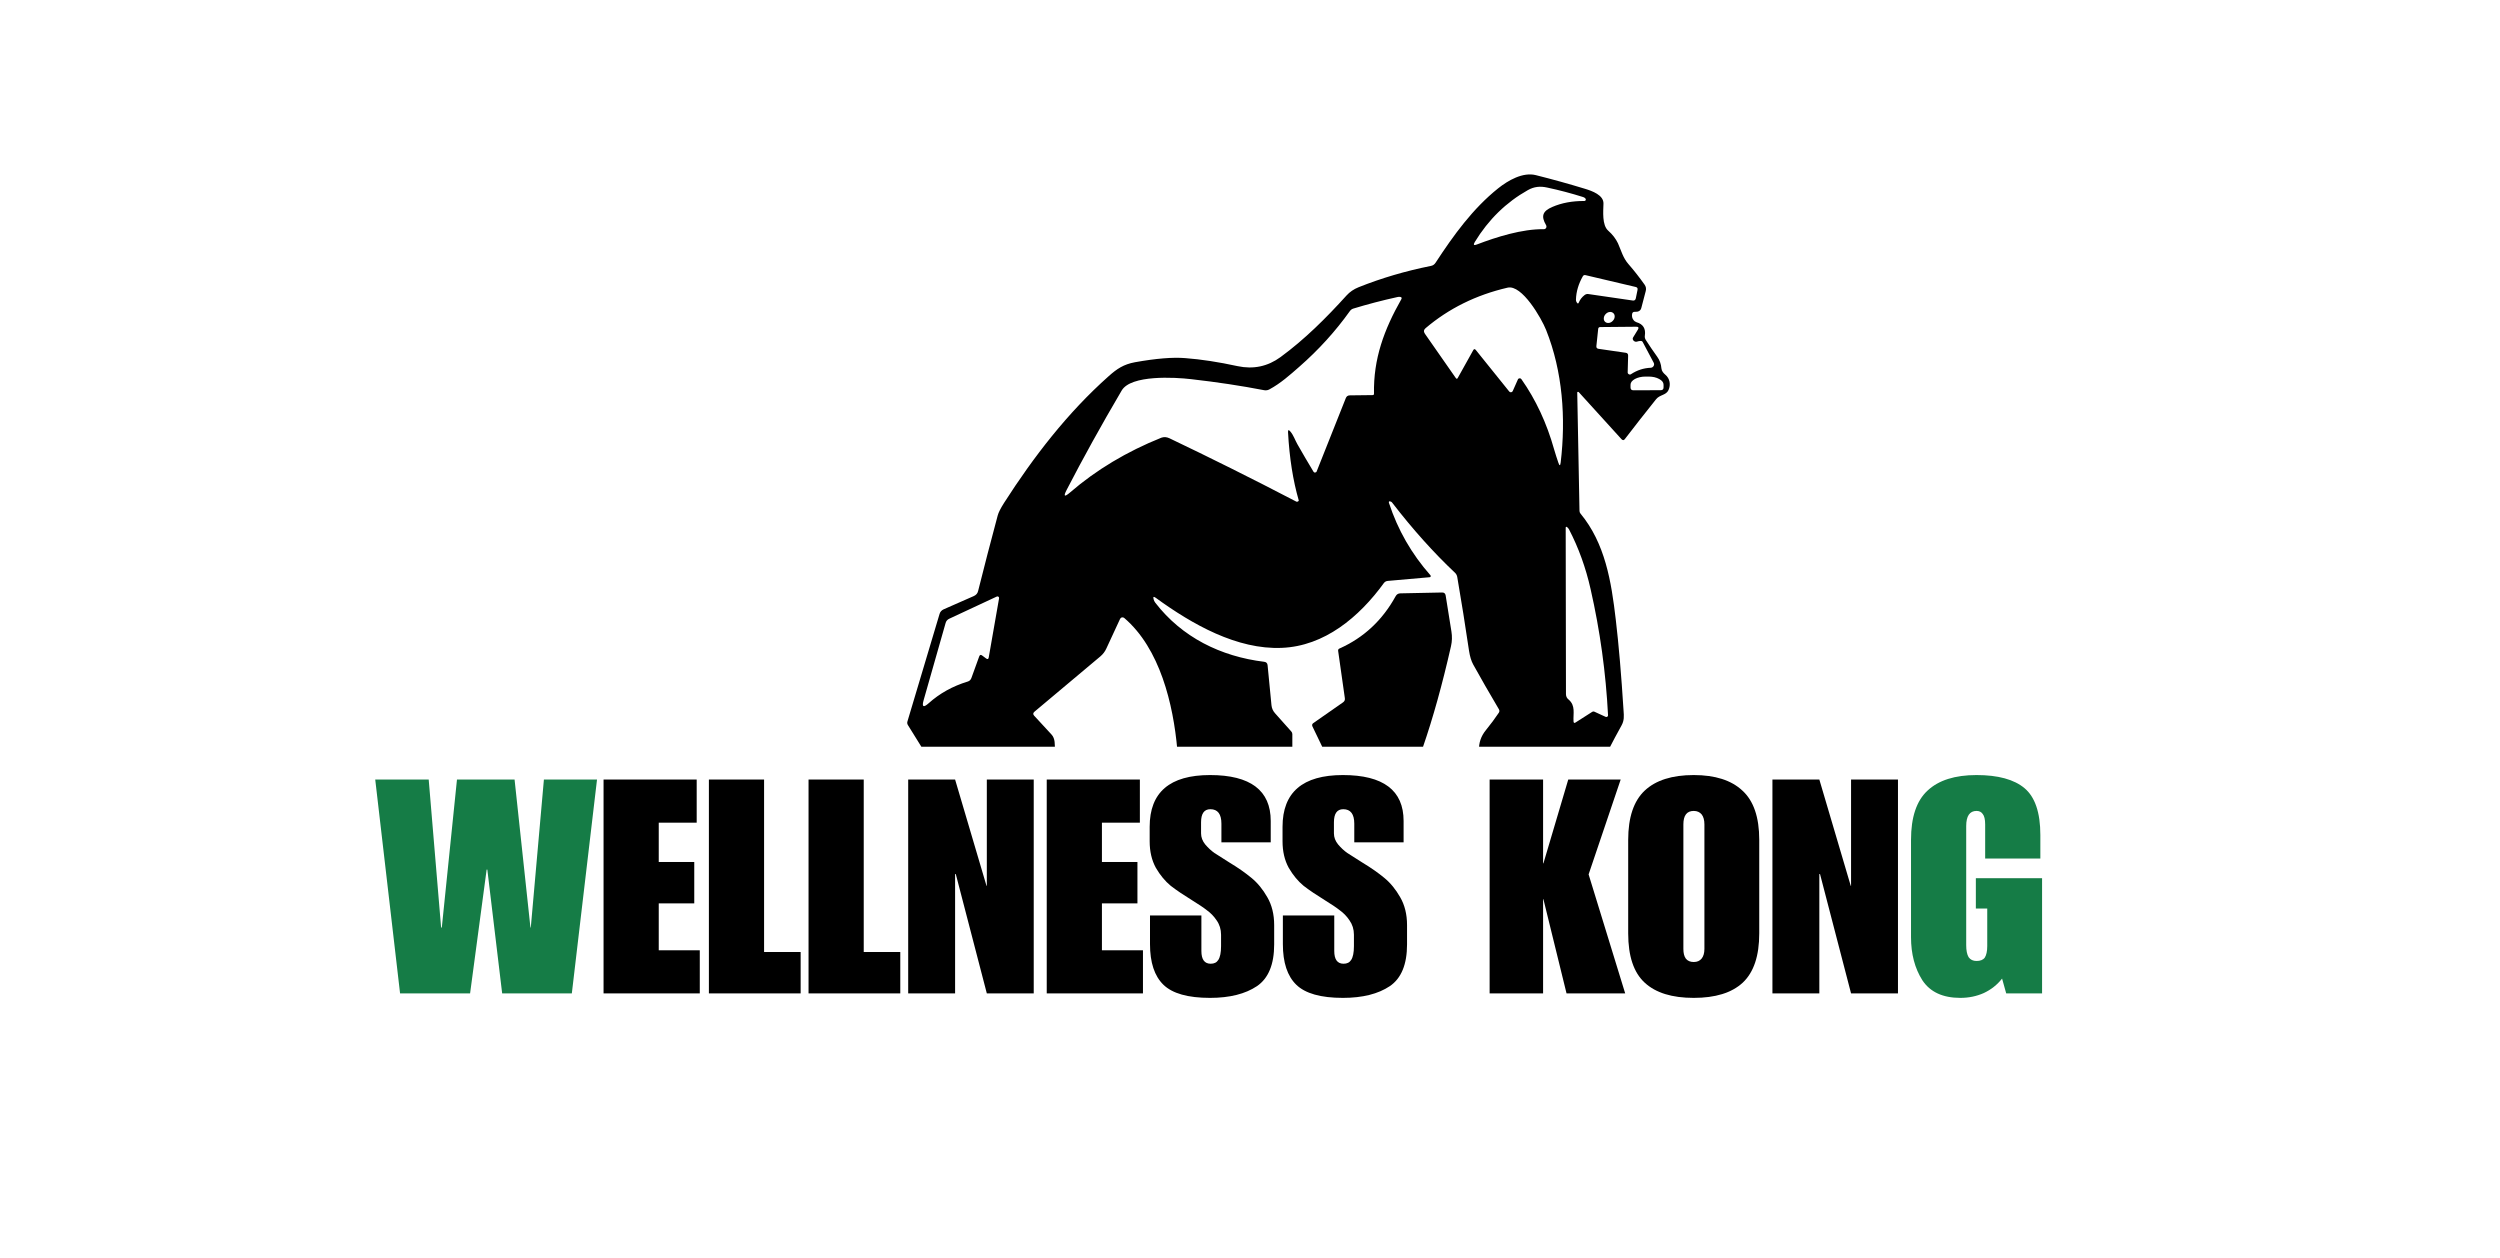
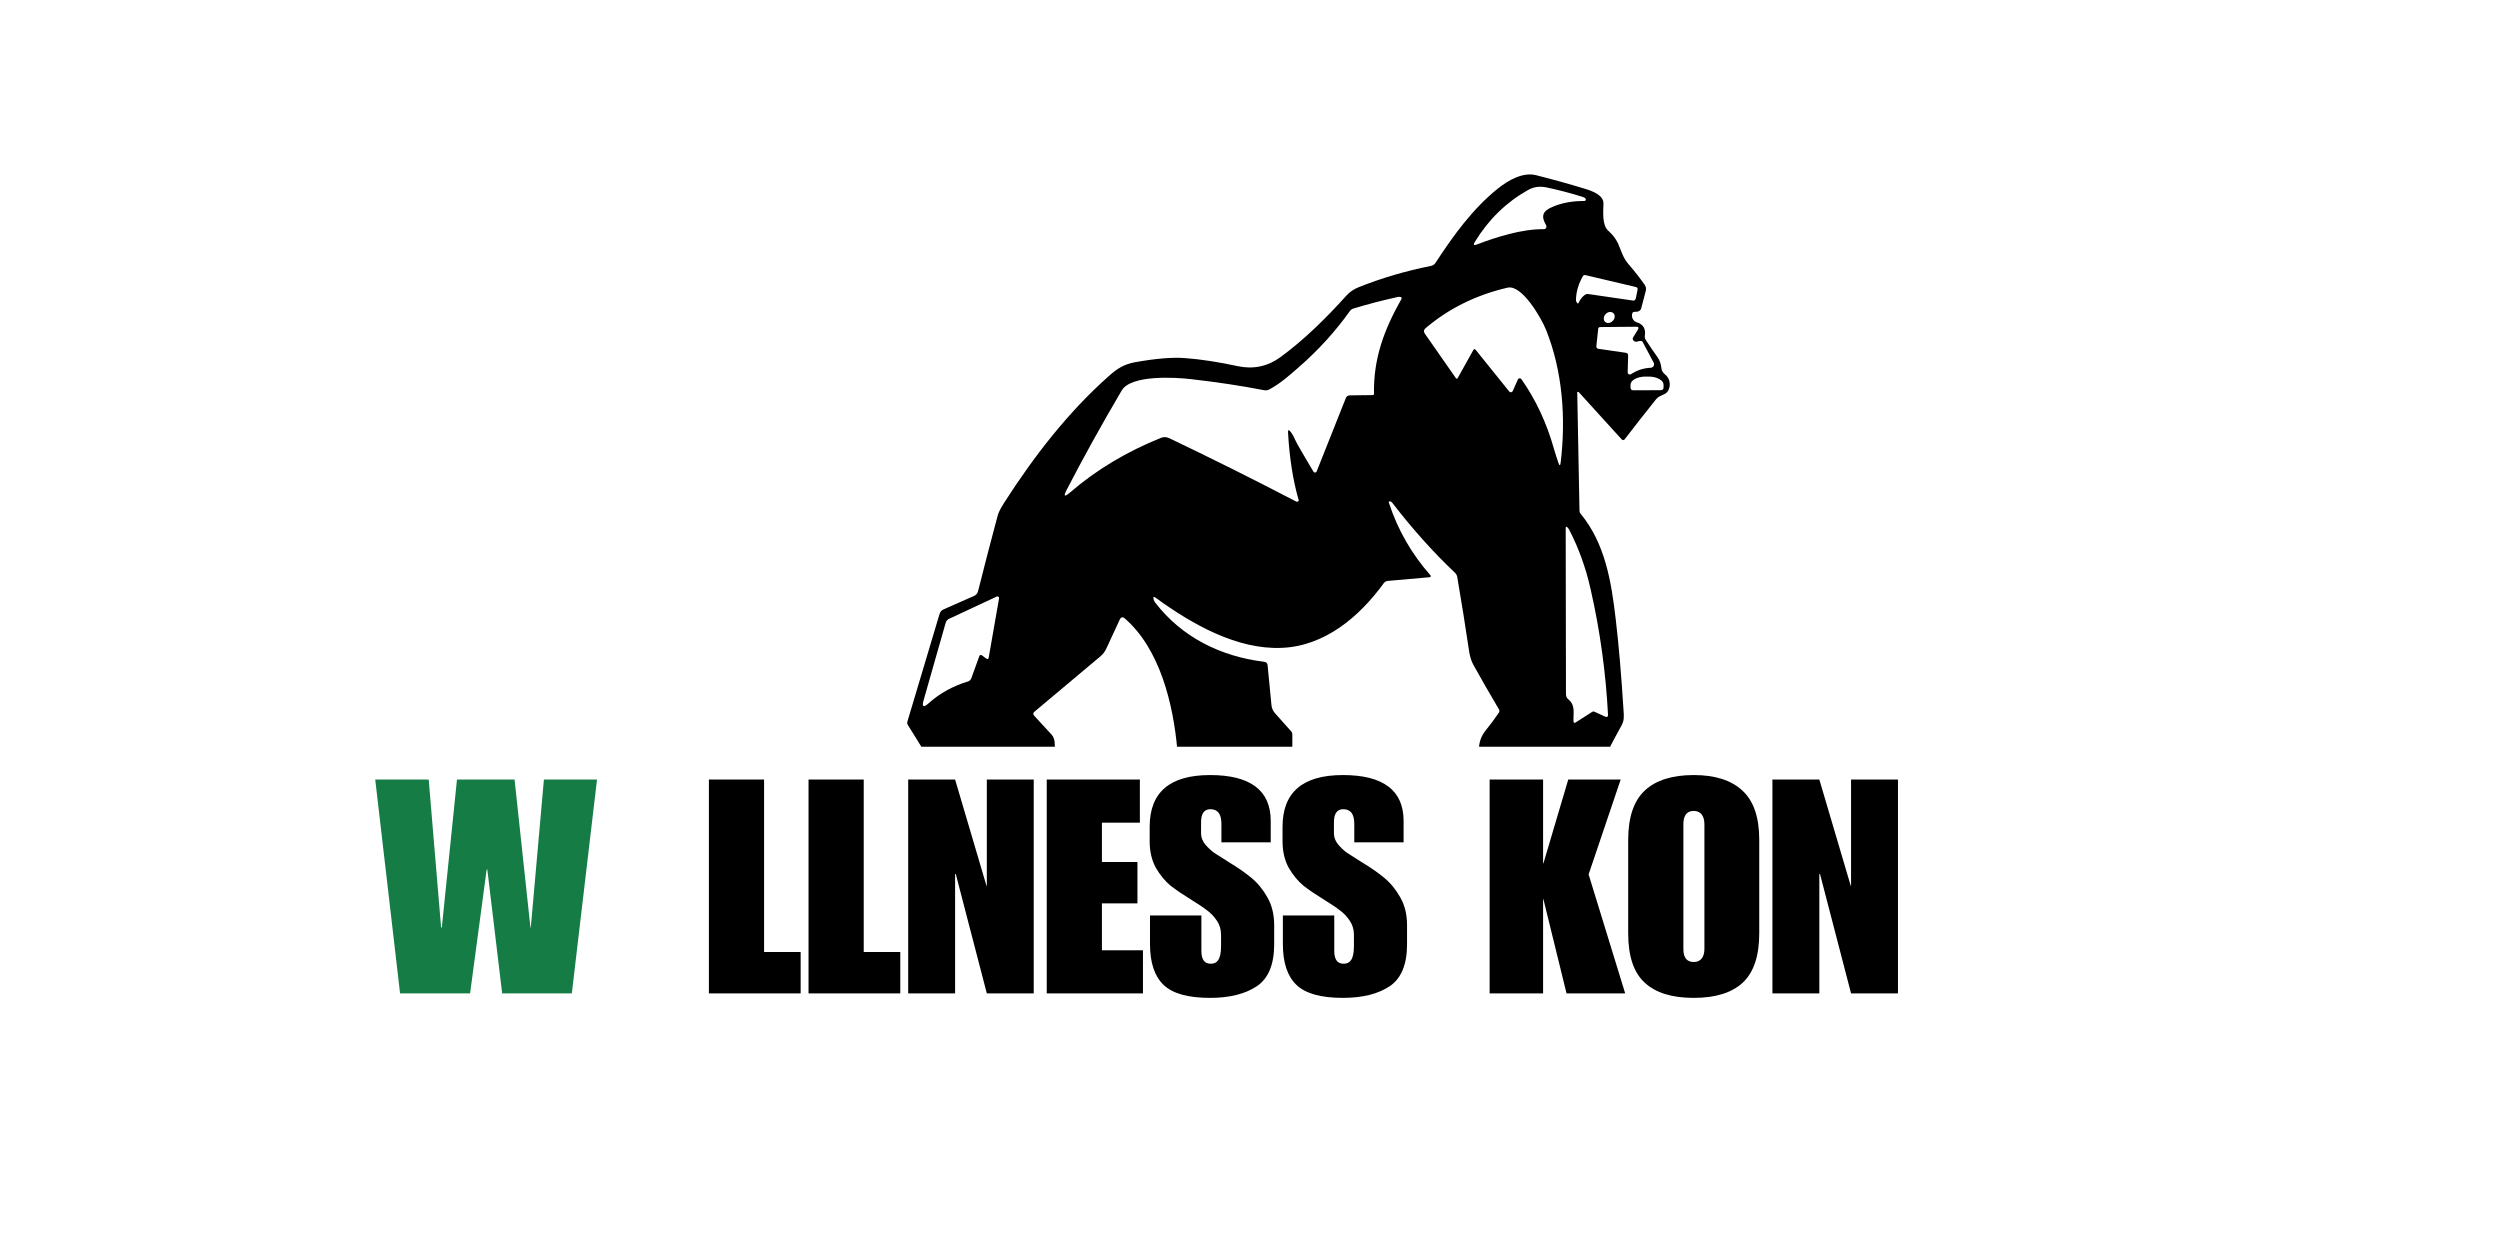
<svg xmlns="http://www.w3.org/2000/svg" version="1.0" preserveAspectRatio="xMidYMid meet" height="76" viewBox="0 0 113.25 57" zoomAndPan="magnify" width="151">
  <defs>
    <g />
    <clipPath id="7e36041bab">
      <path clip-rule="nonzero" d="M 41.082 7.781 L 76 7.781 L 76 33.828 L 41.082 33.828 Z M 41.082 7.781" />
    </clipPath>
    <clipPath id="b6341a0f96">
      <path clip-rule="nonzero" d="M 59 26 L 66 26 L 66 33.828 L 59 33.828 Z M 59 26" />
    </clipPath>
  </defs>
  <g fill-opacity="1" fill="#157c46">
    <g transform="translate(16.998, 45.001)">
      <g>
        <path d="M 2.984 -2.984 L 3.016 -2.984 L 3.703 -9.688 L 6.312 -9.688 L 7.031 -2.984 L 7.047 -2.984 L 7.641 -9.688 L 10.047 -9.688 L 8.906 0 L 5.75 0 L 5.078 -5.609 L 5.047 -5.609 L 4.297 0 L 1.125 0 L 0 -9.688 L 2.422 -9.688 Z M 2.984 -2.984" />
      </g>
    </g>
  </g>
  <g fill-opacity="1" fill="#000000">
    <g transform="translate(27.044, 45.001)">
      <g>
-         <path d="M 4.516 -7.734 L 2.797 -7.734 L 2.797 -5.953 L 4.406 -5.953 L 4.406 -4.078 L 2.797 -4.078 L 2.797 -1.953 L 4.656 -1.953 L 4.656 0 L 0.297 0 L 0.297 -9.688 L 4.516 -9.688 Z M 4.516 -7.734" />
-       </g>
+         </g>
    </g>
  </g>
  <g fill-opacity="1" fill="#000000">
    <g transform="translate(31.816, 45.001)">
      <g>
        <path d="M 2.797 -1.875 L 4.453 -1.875 L 4.453 0 L 0.297 0 L 0.297 -9.688 L 2.797 -9.688 Z M 2.797 -1.875" />
      </g>
    </g>
  </g>
  <g fill-opacity="1" fill="#000000">
    <g transform="translate(36.33, 45.001)">
      <g>
        <path d="M 2.797 -1.875 L 4.453 -1.875 L 4.453 0 L 0.297 0 L 0.297 -9.688 L 2.797 -9.688 Z M 2.797 -1.875" />
      </g>
    </g>
  </g>
  <g fill-opacity="1" fill="#000000">
    <g transform="translate(40.844, 45.001)">
      <g>
        <path d="M 3.844 -4.875 L 3.859 -4.875 L 3.859 -9.688 L 5.984 -9.688 L 5.984 0 L 3.859 0 L 2.453 -5.406 L 2.422 -5.406 L 2.422 0 L 0.297 0 L 0.297 -9.688 L 2.422 -9.688 Z M 3.844 -4.875" />
      </g>
    </g>
  </g>
  <g fill-opacity="1" fill="#000000">
    <g transform="translate(47.12, 45.001)">
      <g>
        <path d="M 4.516 -7.734 L 2.797 -7.734 L 2.797 -5.953 L 4.406 -5.953 L 4.406 -4.078 L 2.797 -4.078 L 2.797 -1.953 L 4.656 -1.953 L 4.656 0 L 0.297 0 L 0.297 -9.688 L 4.516 -9.688 Z M 4.516 -7.734" />
      </g>
    </g>
  </g>
  <g fill-opacity="1" fill="#000000">
    <g transform="translate(51.892, 45.001)">
      <g>
        <path d="M 2.922 -9.891 C 4.754 -9.891 5.672 -9.195 5.672 -7.812 L 5.672 -6.844 L 3.438 -6.844 L 3.438 -7.688 C 3.438 -8.125 3.27 -8.344 2.938 -8.344 C 2.656 -8.344 2.516 -8.145 2.516 -7.75 L 2.516 -7.25 C 2.516 -7.07 2.578 -6.906 2.703 -6.75 C 2.836 -6.594 2.977 -6.461 3.125 -6.359 C 3.27 -6.266 3.5 -6.117 3.812 -5.922 C 4.195 -5.691 4.523 -5.461 4.797 -5.234 C 5.078 -5.004 5.316 -4.711 5.516 -4.359 C 5.723 -4.004 5.828 -3.582 5.828 -3.094 L 5.828 -2.219 C 5.828 -1.312 5.566 -0.68 5.047 -0.328 C 4.523 0.023 3.816 0.203 2.922 0.203 C 1.922 0.203 1.219 0.004 0.812 -0.391 C 0.406 -0.785 0.203 -1.398 0.203 -2.234 L 0.203 -3.531 L 2.531 -3.531 L 2.531 -1.922 C 2.531 -1.535 2.672 -1.344 2.953 -1.344 C 3.109 -1.344 3.223 -1.398 3.297 -1.516 C 3.379 -1.641 3.422 -1.848 3.422 -2.141 L 3.422 -2.656 C 3.422 -2.906 3.352 -3.125 3.219 -3.312 C 3.094 -3.5 2.945 -3.648 2.781 -3.766 C 2.625 -3.891 2.398 -4.039 2.109 -4.219 C 1.723 -4.457 1.398 -4.676 1.141 -4.875 C 0.891 -5.082 0.664 -5.352 0.469 -5.688 C 0.281 -6.031 0.188 -6.43 0.188 -6.891 L 0.188 -7.547 C 0.188 -9.109 1.098 -9.891 2.922 -9.891 Z M 2.922 -9.891" />
      </g>
    </g>
  </g>
  <g fill-opacity="1" fill="#000000">
    <g transform="translate(57.911, 45.001)">
      <g>
        <path d="M 2.922 -9.891 C 4.754 -9.891 5.672 -9.195 5.672 -7.812 L 5.672 -6.844 L 3.438 -6.844 L 3.438 -7.688 C 3.438 -8.125 3.27 -8.344 2.938 -8.344 C 2.656 -8.344 2.516 -8.145 2.516 -7.75 L 2.516 -7.25 C 2.516 -7.07 2.578 -6.906 2.703 -6.75 C 2.836 -6.594 2.977 -6.461 3.125 -6.359 C 3.27 -6.266 3.5 -6.117 3.812 -5.922 C 4.195 -5.691 4.523 -5.461 4.797 -5.234 C 5.078 -5.004 5.316 -4.711 5.516 -4.359 C 5.723 -4.004 5.828 -3.582 5.828 -3.094 L 5.828 -2.219 C 5.828 -1.312 5.566 -0.68 5.047 -0.328 C 4.523 0.023 3.816 0.203 2.922 0.203 C 1.922 0.203 1.219 0.004 0.812 -0.391 C 0.406 -0.785 0.203 -1.398 0.203 -2.234 L 0.203 -3.531 L 2.531 -3.531 L 2.531 -1.922 C 2.531 -1.535 2.672 -1.344 2.953 -1.344 C 3.109 -1.344 3.223 -1.398 3.297 -1.516 C 3.379 -1.641 3.422 -1.848 3.422 -2.141 L 3.422 -2.656 C 3.422 -2.906 3.352 -3.125 3.219 -3.312 C 3.094 -3.5 2.945 -3.648 2.781 -3.766 C 2.625 -3.891 2.398 -4.039 2.109 -4.219 C 1.723 -4.457 1.398 -4.676 1.141 -4.875 C 0.891 -5.082 0.664 -5.352 0.469 -5.688 C 0.281 -6.031 0.188 -6.43 0.188 -6.891 L 0.188 -7.547 C 0.188 -9.109 1.098 -9.891 2.922 -9.891 Z M 2.922 -9.891" />
      </g>
    </g>
  </g>
  <g fill-opacity="1" fill="#000000">
    <g transform="translate(67.183, 45.001)">
      <g>
        <path d="M 2.719 -5.891 L 2.734 -5.891 L 3.859 -9.688 L 6.234 -9.688 L 4.781 -5.391 L 6.438 0 L 3.781 0 L 2.734 -4.266 L 2.719 -4.266 L 2.719 0 L 0.297 0 L 0.297 -9.688 L 2.719 -9.688 Z M 2.719 -5.891" />
      </g>
    </g>
  </g>
  <g fill-opacity="1" fill="#000000">
    <g transform="translate(73.46, 45.001)">
      <g>
        <path d="M 3.266 -9.891 C 4.234 -9.891 4.969 -9.656 5.469 -9.188 C 5.977 -8.727 6.234 -7.984 6.234 -6.953 L 6.234 -2.719 C 6.234 -1.695 5.984 -0.953 5.484 -0.484 C 4.984 -0.023 4.242 0.203 3.266 0.203 C 2.285 0.203 1.547 -0.023 1.047 -0.484 C 0.547 -0.941 0.297 -1.688 0.297 -2.719 L 0.297 -6.953 C 0.297 -7.973 0.547 -8.719 1.047 -9.188 C 1.547 -9.656 2.285 -9.891 3.266 -9.891 Z M 2.797 -7.656 L 2.797 -2.016 C 2.797 -1.828 2.832 -1.68 2.906 -1.578 C 2.988 -1.473 3.109 -1.422 3.266 -1.422 C 3.422 -1.422 3.539 -1.473 3.625 -1.578 C 3.707 -1.68 3.75 -1.828 3.75 -2.016 L 3.75 -7.656 C 3.75 -7.852 3.707 -8.004 3.625 -8.109 C 3.539 -8.211 3.422 -8.266 3.266 -8.266 C 2.953 -8.266 2.797 -8.062 2.797 -7.656 Z M 2.797 -7.656" />
      </g>
    </g>
  </g>
  <g fill-opacity="1" fill="#000000">
    <g transform="translate(79.994, 45.001)">
      <g>
        <path d="M 3.844 -4.875 L 3.859 -4.875 L 3.859 -9.688 L 5.984 -9.688 L 5.984 0 L 3.859 0 L 2.453 -5.406 L 2.422 -5.406 L 2.422 0 L 0.297 0 L 0.297 -9.688 L 2.422 -9.688 Z M 3.844 -4.875" />
      </g>
    </g>
  </g>
  <g fill-opacity="1" fill="#157c46">
    <g transform="translate(86.272, 45.001)">
      <g>
-         <path d="M 3.266 -9.891 C 4.242 -9.891 4.969 -9.691 5.438 -9.297 C 5.914 -8.898 6.156 -8.191 6.156 -7.172 L 6.156 -6.109 L 3.656 -6.109 L 3.656 -7.656 C 3.656 -7.883 3.617 -8.039 3.547 -8.125 C 3.484 -8.219 3.391 -8.266 3.266 -8.266 C 2.953 -8.266 2.797 -8.035 2.797 -7.578 L 2.797 -2.188 C 2.797 -1.945 2.832 -1.766 2.906 -1.641 C 2.988 -1.523 3.109 -1.469 3.266 -1.469 C 3.441 -1.469 3.566 -1.52 3.641 -1.625 C 3.711 -1.738 3.75 -1.91 3.75 -2.141 L 3.75 -3.844 L 3.234 -3.844 L 3.234 -5.219 L 6.234 -5.219 L 6.234 0 L 4.609 0 L 4.422 -0.672 C 4.203 -0.391 3.926 -0.172 3.594 -0.016 C 3.27 0.129 2.914 0.203 2.531 0.203 C 1.738 0.203 1.164 -0.062 0.812 -0.594 C 0.469 -1.133 0.297 -1.785 0.297 -2.547 L 0.297 -6.953 C 0.297 -7.984 0.547 -8.727 1.047 -9.188 C 1.547 -9.656 2.285 -9.891 3.266 -9.891 Z M 3.266 -9.891" />
-       </g>
+         </g>
    </g>
  </g>
  <g clip-path="url(#7e36041bab)">
    <path fill-rule="nonzero" fill-opacity="1" d="M 52.258 27.145 C 52.273 27.203 52.297 27.254 52.336 27.305 C 53.543 28.867 55.293 29.738 57.273 29.98 C 57.363 29.992 57.414 30.043 57.422 30.137 L 57.598 31.949 C 57.613 32.086 57.664 32.203 57.758 32.309 L 58.496 33.137 C 58.527 33.172 58.543 33.211 58.543 33.258 L 58.543 33.957 C 58.543 34.027 58.508 34.059 58.441 34.059 L 53.449 34.062 C 53.379 34.062 53.34 34.027 53.332 33.953 C 53.148 31.895 52.547 29.379 50.93 27.996 C 50.898 27.969 50.863 27.961 50.824 27.969 C 50.785 27.977 50.758 28 50.738 28.039 L 50.117 29.379 C 50.055 29.516 49.965 29.633 49.852 29.73 L 46.859 32.242 C 46.793 32.301 46.789 32.359 46.848 32.422 C 47.105 32.703 47.367 32.988 47.633 33.273 C 47.812 33.465 47.777 33.738 47.789 33.977 C 47.793 34.035 47.766 34.066 47.703 34.066 L 42.031 34.074 C 41.938 34.074 41.867 34.035 41.816 33.953 L 41.125 32.84 C 41.098 32.793 41.09 32.742 41.105 32.688 L 42.562 27.812 C 42.59 27.715 42.652 27.648 42.742 27.605 L 44.117 27 C 44.219 26.953 44.285 26.879 44.309 26.77 C 44.582 25.684 44.875 24.543 45.195 23.355 C 45.23 23.219 45.328 23.027 45.484 22.781 C 46.816 20.703 48.352 18.703 50.23 17.035 C 50.598 16.707 50.902 16.504 51.41 16.41 C 52.367 16.238 53.129 16.176 53.695 16.223 C 54.41 16.277 55.199 16.398 56.062 16.586 C 56.777 16.738 57.426 16.602 58.008 16.176 C 59.102 15.375 60.07 14.41 61 13.383 C 61.145 13.223 61.328 13.098 61.543 13.012 C 62.578 12.598 63.668 12.277 64.816 12.047 C 64.91 12.031 64.98 11.98 65.031 11.902 C 65.848 10.652 66.723 9.445 67.867 8.531 C 68.312 8.176 68.984 7.785 69.574 7.934 C 70.32 8.121 71.066 8.328 71.809 8.555 C 72.113 8.648 72.652 8.836 72.637 9.227 C 72.629 9.57 72.566 10.199 72.852 10.449 C 73.051 10.625 73.195 10.816 73.293 11.02 C 73.441 11.352 73.52 11.68 73.77 11.965 C 74.023 12.254 74.266 12.566 74.5 12.895 C 74.562 12.984 74.582 13.082 74.551 13.188 C 74.488 13.426 74.418 13.68 74.352 13.949 C 74.316 14.094 74.195 14.133 74.062 14.125 C 73.988 14.121 73.941 14.156 73.934 14.23 C 73.918 14.332 73.938 14.422 74 14.5 C 74.035 14.547 74.082 14.578 74.137 14.598 C 74.434 14.684 74.559 14.887 74.512 15.203 C 74.5 15.27 74.516 15.336 74.551 15.395 C 74.723 15.66 74.895 15.918 75.074 16.164 C 75.184 16.316 75.246 16.492 75.262 16.688 C 75.27 16.75 75.289 16.805 75.324 16.852 C 75.359 16.898 75.395 16.938 75.438 16.973 C 75.645 17.145 75.695 17.426 75.582 17.672 C 75.473 17.91 75.188 17.875 75.02 18.086 C 74.523 18.707 74.051 19.309 73.605 19.891 C 73.559 19.953 73.512 19.953 73.457 19.898 L 71.52 17.766 C 71.508 17.754 71.492 17.746 71.477 17.75 C 71.457 17.754 71.449 17.766 71.449 17.781 L 71.551 23.145 C 71.551 23.188 71.566 23.227 71.594 23.262 C 72.711 24.613 72.992 26.328 73.195 28.074 C 73.328 29.195 73.445 30.566 73.547 32.191 C 73.566 32.441 73.582 32.637 73.453 32.867 C 73.25 33.234 73.051 33.605 72.859 33.98 C 72.828 34.039 72.781 34.066 72.719 34.066 L 67.055 34.066 C 67.016 34.066 66.996 34.047 66.996 34.008 C 66.988 33.652 67.082 33.355 67.312 33.074 C 67.527 32.809 67.723 32.547 67.898 32.285 C 67.93 32.234 67.93 32.184 67.902 32.133 C 67.465 31.391 67.074 30.715 66.734 30.098 C 66.648 29.941 66.586 29.734 66.547 29.48 C 66.383 28.363 66.203 27.246 66.012 26.129 C 65.996 26.059 65.965 25.996 65.91 25.945 C 64.953 25.043 64 23.984 63.059 22.762 C 63.043 22.742 63.023 22.727 62.996 22.719 C 62.922 22.695 62.898 22.719 62.922 22.789 C 63.32 24.004 63.945 25.094 64.801 26.062 C 64.812 26.078 64.816 26.098 64.809 26.117 C 64.801 26.137 64.785 26.148 64.766 26.148 L 62.859 26.316 C 62.789 26.324 62.734 26.355 62.691 26.41 C 61.57 27.957 59.996 29.27 58.066 29.348 C 56.043 29.434 54.02 28.293 52.352 27.078 C 52.258 27.012 52.227 27.031 52.258 27.145 Z M 70.039 10.203 C 69.793 9.781 69.887 9.562 70.32 9.375 C 70.742 9.191 71.223 9.102 71.77 9.105 C 71.801 9.105 71.82 9.094 71.832 9.066 C 71.844 9.039 71.84 9.016 71.82 8.992 C 71.793 8.961 71.758 8.938 71.715 8.926 C 71.18 8.758 70.637 8.613 70.086 8.496 C 69.773 8.426 69.492 8.453 69.211 8.613 C 68.23 9.164 67.43 9.945 66.809 10.961 C 66.73 11.094 66.762 11.133 66.906 11.074 C 67.781 10.738 68.957 10.367 69.934 10.383 C 69.98 10.383 70.016 10.363 70.039 10.324 C 70.059 10.285 70.059 10.242 70.039 10.203 Z M 71.949 13.32 L 73.961 13.613 C 74.039 13.625 74.086 13.59 74.102 13.516 L 74.18 13.133 C 74.195 13.059 74.168 13.016 74.098 13 L 71.828 12.465 C 71.77 12.449 71.727 12.469 71.699 12.52 C 71.508 12.859 71.402 13.207 71.391 13.566 C 71.387 13.621 71.406 13.676 71.441 13.719 C 71.473 13.762 71.496 13.758 71.516 13.711 C 71.574 13.57 71.664 13.457 71.781 13.367 C 71.832 13.328 71.887 13.312 71.949 13.32 Z M 66.738 15.863 C 66.77 15.801 66.809 15.801 66.855 15.855 L 68.367 17.734 C 68.391 17.762 68.418 17.773 68.453 17.77 C 68.488 17.766 68.512 17.746 68.527 17.715 L 68.758 17.195 C 68.77 17.16 68.797 17.141 68.832 17.137 C 68.871 17.133 68.898 17.148 68.922 17.18 C 69.57 18.102 70.066 19.16 70.402 20.359 C 70.465 20.57 70.527 20.77 70.594 20.961 C 70.645 21.113 70.68 21.109 70.699 20.949 C 70.938 18.941 70.789 16.828 70.039 14.949 C 69.828 14.418 68.945 12.879 68.293 13.031 C 66.863 13.363 65.625 13.977 64.578 14.867 C 64.492 14.941 64.484 15.023 64.547 15.117 L 65.945 17.121 C 65.98 17.172 66.012 17.172 66.039 17.117 Z M 58.449 19.543 C 58.594 19.707 58.664 19.934 58.773 20.125 C 59.004 20.531 59.246 20.945 59.5 21.367 C 59.516 21.395 59.543 21.41 59.574 21.406 C 59.609 21.402 59.633 21.387 59.645 21.355 L 60.965 18.035 C 60.996 17.953 61.059 17.91 61.148 17.91 L 62.18 17.898 C 62.219 17.898 62.242 17.879 62.242 17.836 C 62.211 16.25 62.699 14.934 63.48 13.555 C 63.512 13.496 63.496 13.461 63.426 13.449 C 63.383 13.445 63.344 13.445 63.301 13.457 C 62.609 13.609 61.941 13.785 61.301 13.98 C 61.238 14 61.188 14.039 61.148 14.094 C 60.496 15.008 59.73 15.852 58.855 16.617 C 58.426 16.992 58.016 17.363 57.5 17.641 C 57.426 17.68 57.348 17.691 57.266 17.676 C 56.234 17.477 55.133 17.309 53.957 17.176 C 53.219 17.09 51.234 16.973 50.812 17.691 C 49.879 19.277 49.051 20.777 48.32 22.191 C 48.164 22.492 48.215 22.531 48.473 22.309 C 49.664 21.281 51.043 20.457 52.609 19.828 C 52.664 19.809 52.719 19.801 52.781 19.801 C 52.848 19.805 52.91 19.824 52.973 19.852 C 54.797 20.723 56.715 21.676 58.723 22.723 C 58.738 22.73 58.758 22.73 58.773 22.727 C 58.82 22.711 58.84 22.691 58.832 22.664 C 58.574 21.77 58.41 20.742 58.348 19.582 C 58.344 19.473 58.375 19.457 58.449 19.543 Z M 72.711 14.578 C 72.758 14.621 72.812 14.637 72.883 14.629 C 72.949 14.621 73.012 14.586 73.062 14.531 C 73.113 14.477 73.141 14.418 73.145 14.348 C 73.148 14.281 73.129 14.223 73.082 14.184 C 73.035 14.141 72.98 14.125 72.914 14.133 C 72.844 14.141 72.785 14.176 72.734 14.23 C 72.684 14.285 72.656 14.344 72.652 14.414 C 72.648 14.484 72.668 14.539 72.711 14.578 Z M 73.754 16.113 L 73.734 16.859 C 73.73 16.902 73.75 16.934 73.785 16.953 C 73.82 16.973 73.855 16.973 73.887 16.949 C 74.16 16.77 74.457 16.672 74.777 16.66 C 74.836 16.656 74.879 16.629 74.91 16.578 C 74.938 16.527 74.938 16.477 74.91 16.426 L 74.418 15.5 C 74.398 15.461 74.367 15.441 74.32 15.445 C 74.266 15.445 74.215 15.457 74.164 15.473 C 74.121 15.488 74.078 15.484 74.039 15.461 C 74.016 15.449 73.992 15.43 73.98 15.402 C 73.957 15.363 73.957 15.324 73.98 15.285 L 74.195 14.934 C 74.25 14.844 74.223 14.797 74.117 14.801 L 72.492 14.816 C 72.434 14.816 72.406 14.844 72.398 14.898 L 72.316 15.676 C 72.309 15.75 72.34 15.789 72.41 15.801 L 73.641 15.98 C 73.719 15.988 73.758 16.035 73.754 16.113 Z M 73.992 17.68 L 75.23 17.676 C 75.316 17.676 75.359 17.633 75.359 17.551 L 75.359 17.43 C 75.359 17.324 75.293 17.238 75.16 17.168 C 75.027 17.094 74.867 17.059 74.68 17.059 L 74.539 17.059 C 74.355 17.059 74.195 17.098 74.062 17.168 C 73.93 17.242 73.863 17.328 73.863 17.43 L 73.863 17.551 C 73.863 17.637 73.906 17.68 73.992 17.68 Z M 72.223 32.238 L 72.734 32.473 C 72.762 32.484 72.789 32.484 72.812 32.465 C 72.836 32.449 72.848 32.43 72.844 32.398 C 72.746 30.48 72.484 28.578 72.055 26.691 C 71.836 25.715 71.508 24.812 71.078 23.984 C 71.055 23.938 71.02 23.902 70.98 23.871 C 70.969 23.863 70.957 23.863 70.945 23.867 C 70.934 23.875 70.926 23.887 70.926 23.898 L 70.938 31.441 C 70.938 31.543 70.977 31.629 71.059 31.691 C 71.383 31.969 71.258 32.324 71.281 32.684 C 71.289 32.75 71.316 32.766 71.371 32.73 L 72.129 32.246 C 72.156 32.227 72.188 32.223 72.223 32.238 Z M 44.492 29.695 L 44.676 29.832 C 44.738 29.875 44.773 29.863 44.789 29.785 L 45.258 27.102 C 45.262 27.07 45.254 27.051 45.23 27.031 C 45.207 27.016 45.184 27.012 45.156 27.023 L 43.004 28.027 C 42.918 28.066 42.859 28.133 42.836 28.223 L 41.84 31.719 C 41.754 32.023 41.828 32.07 42.066 31.859 C 42.566 31.41 43.156 31.082 43.836 30.875 C 43.918 30.852 43.973 30.797 44.004 30.715 L 44.359 29.734 C 44.387 29.66 44.43 29.648 44.492 29.695 Z M 44.492 29.695" fill="#000000" />
  </g>
  <g clip-path="url(#b6341a0f96)">
-     <path fill-rule="nonzero" fill-opacity="1" d="M 64.129 34.074 C 62.824 34.074 61.5 34.074 60.16 34.078 C 60.066 34.078 60 34.035 59.957 33.953 L 59.453 32.906 C 59.426 32.844 59.438 32.793 59.496 32.754 L 60.84 31.816 C 60.906 31.77 60.934 31.707 60.922 31.629 L 60.617 29.48 C 60.613 29.43 60.633 29.398 60.676 29.379 C 61.773 28.891 62.621 28.102 63.223 27.008 C 63.27 26.922 63.344 26.879 63.438 26.879 L 65.324 26.84 C 65.418 26.836 65.473 26.883 65.488 26.973 C 65.57 27.508 65.66 28.051 65.75 28.609 C 65.785 28.832 65.781 29.051 65.73 29.273 C 65.336 31.012 64.91 32.539 64.457 33.848 C 64.402 34 64.297 34.074 64.129 34.074 Z M 64.129 34.074" fill="#000000" />
-   </g>
+     </g>
</svg>